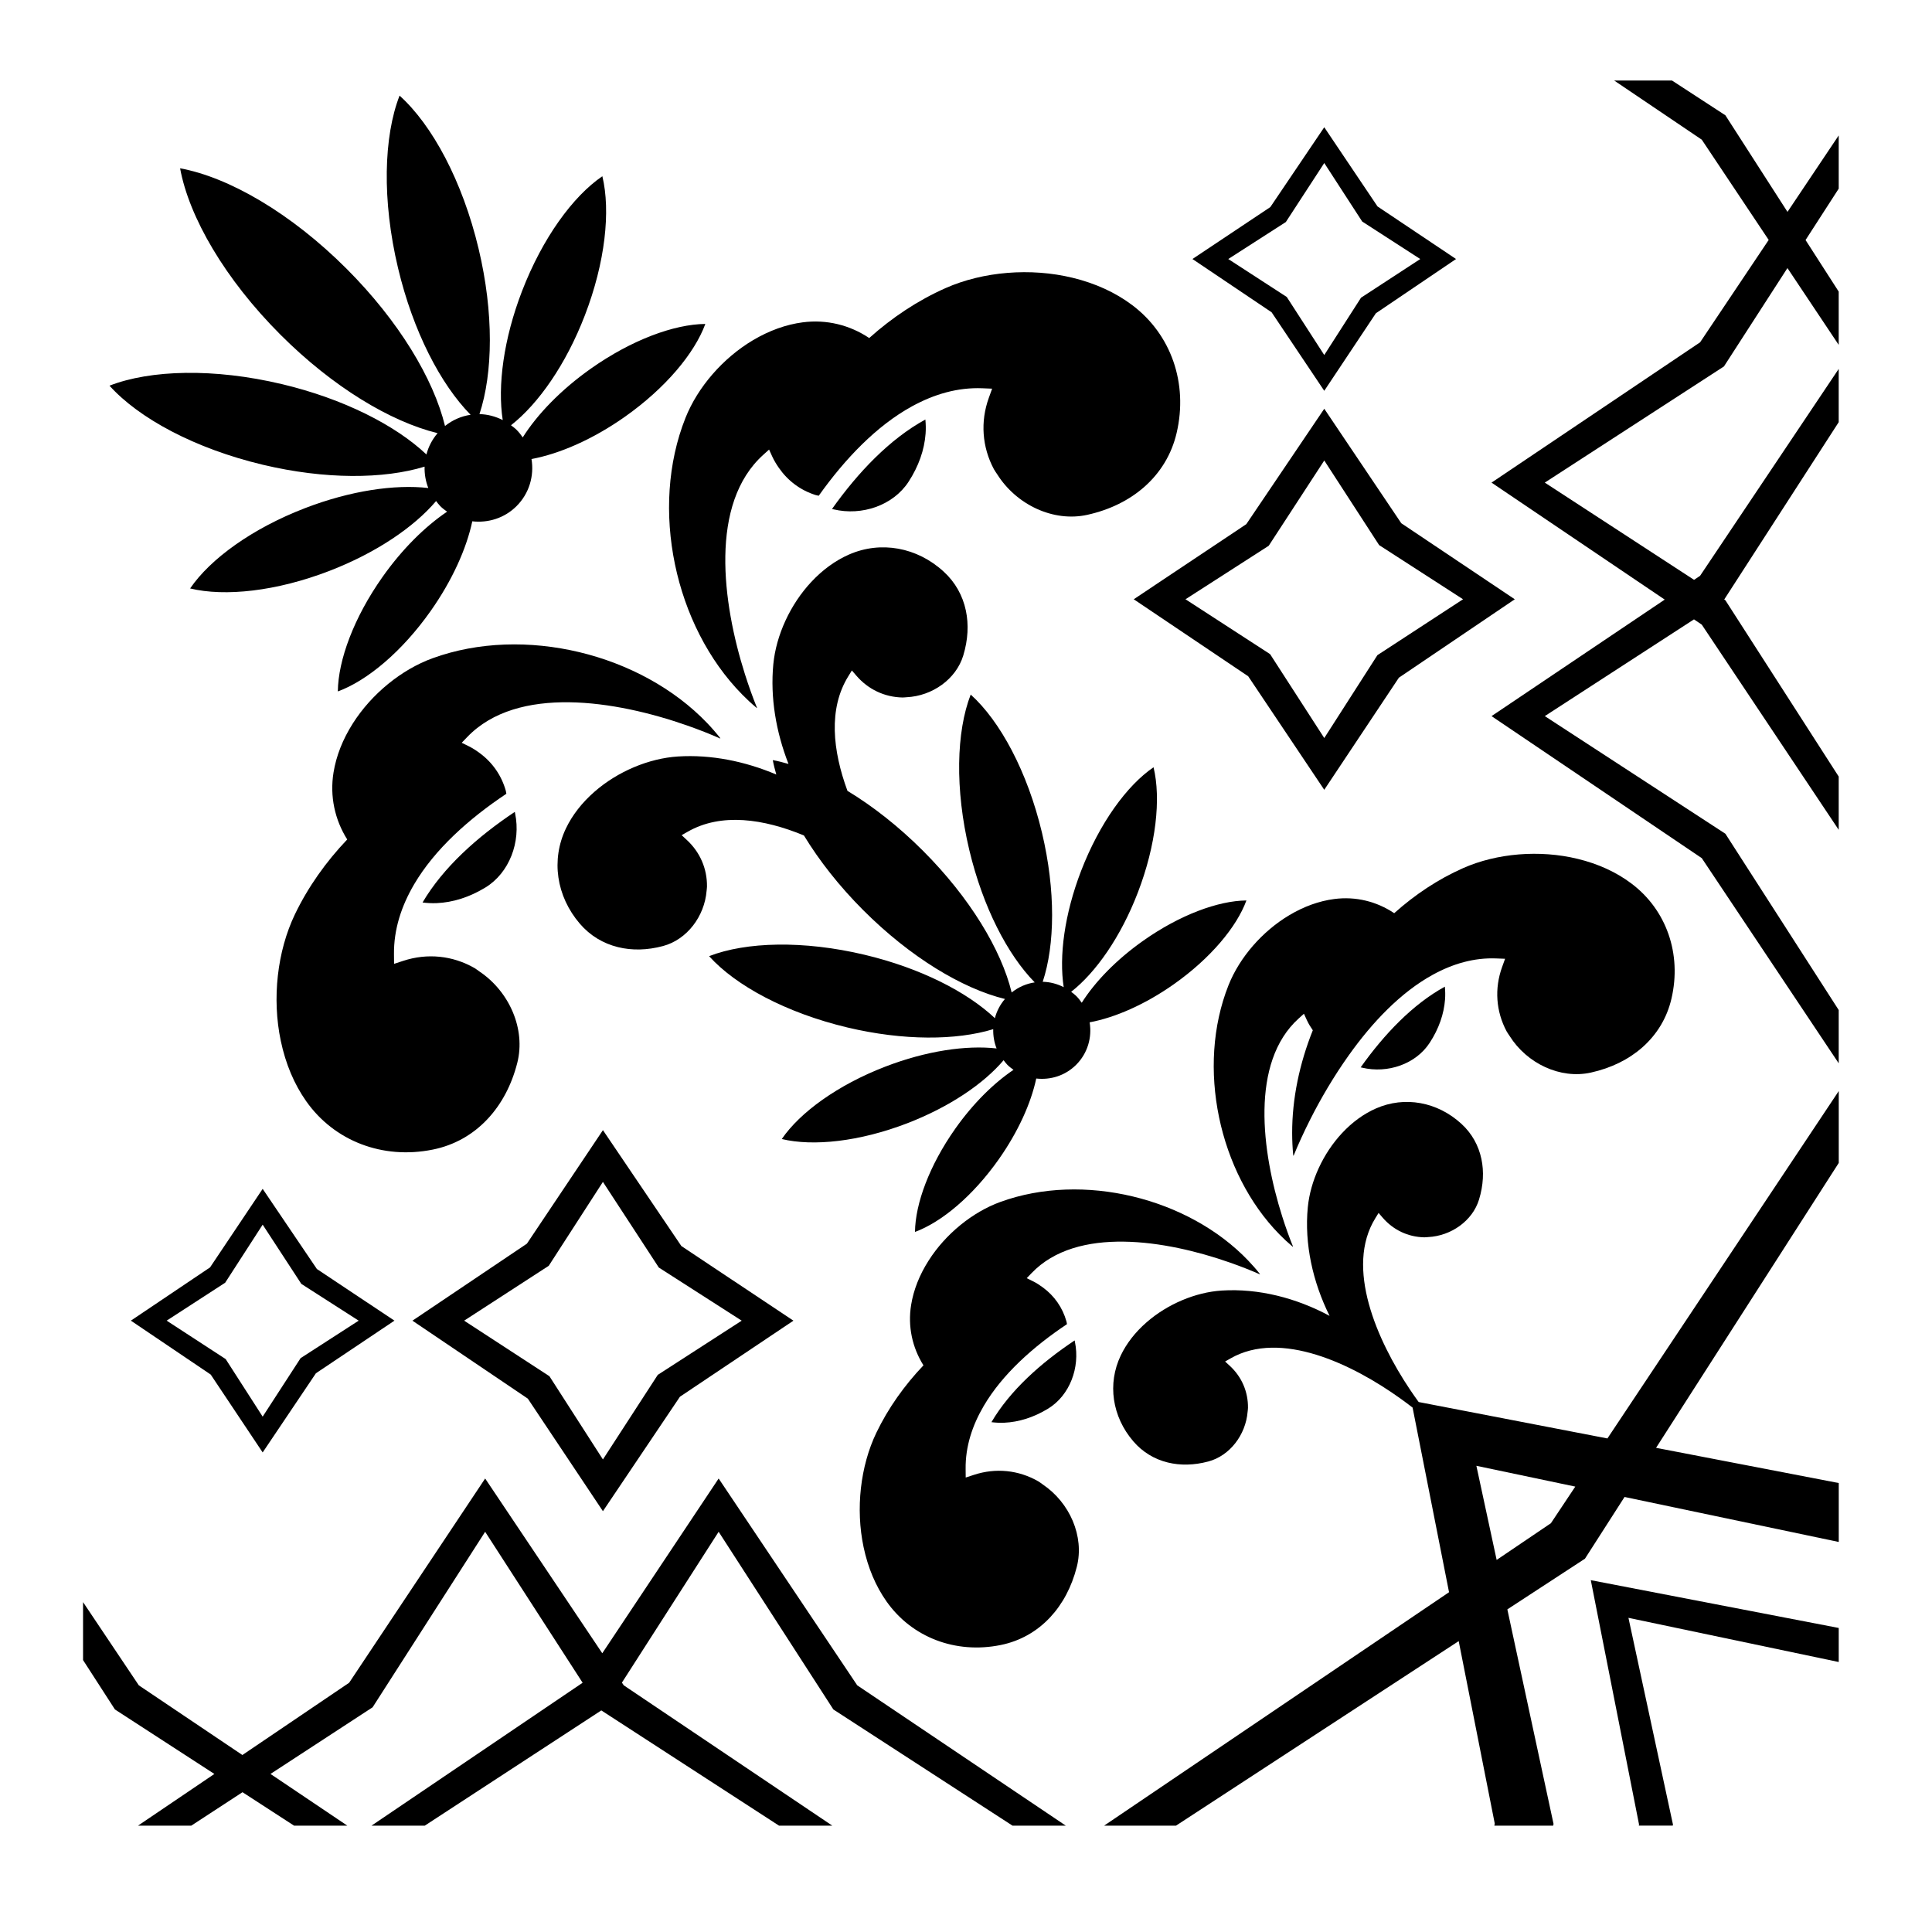
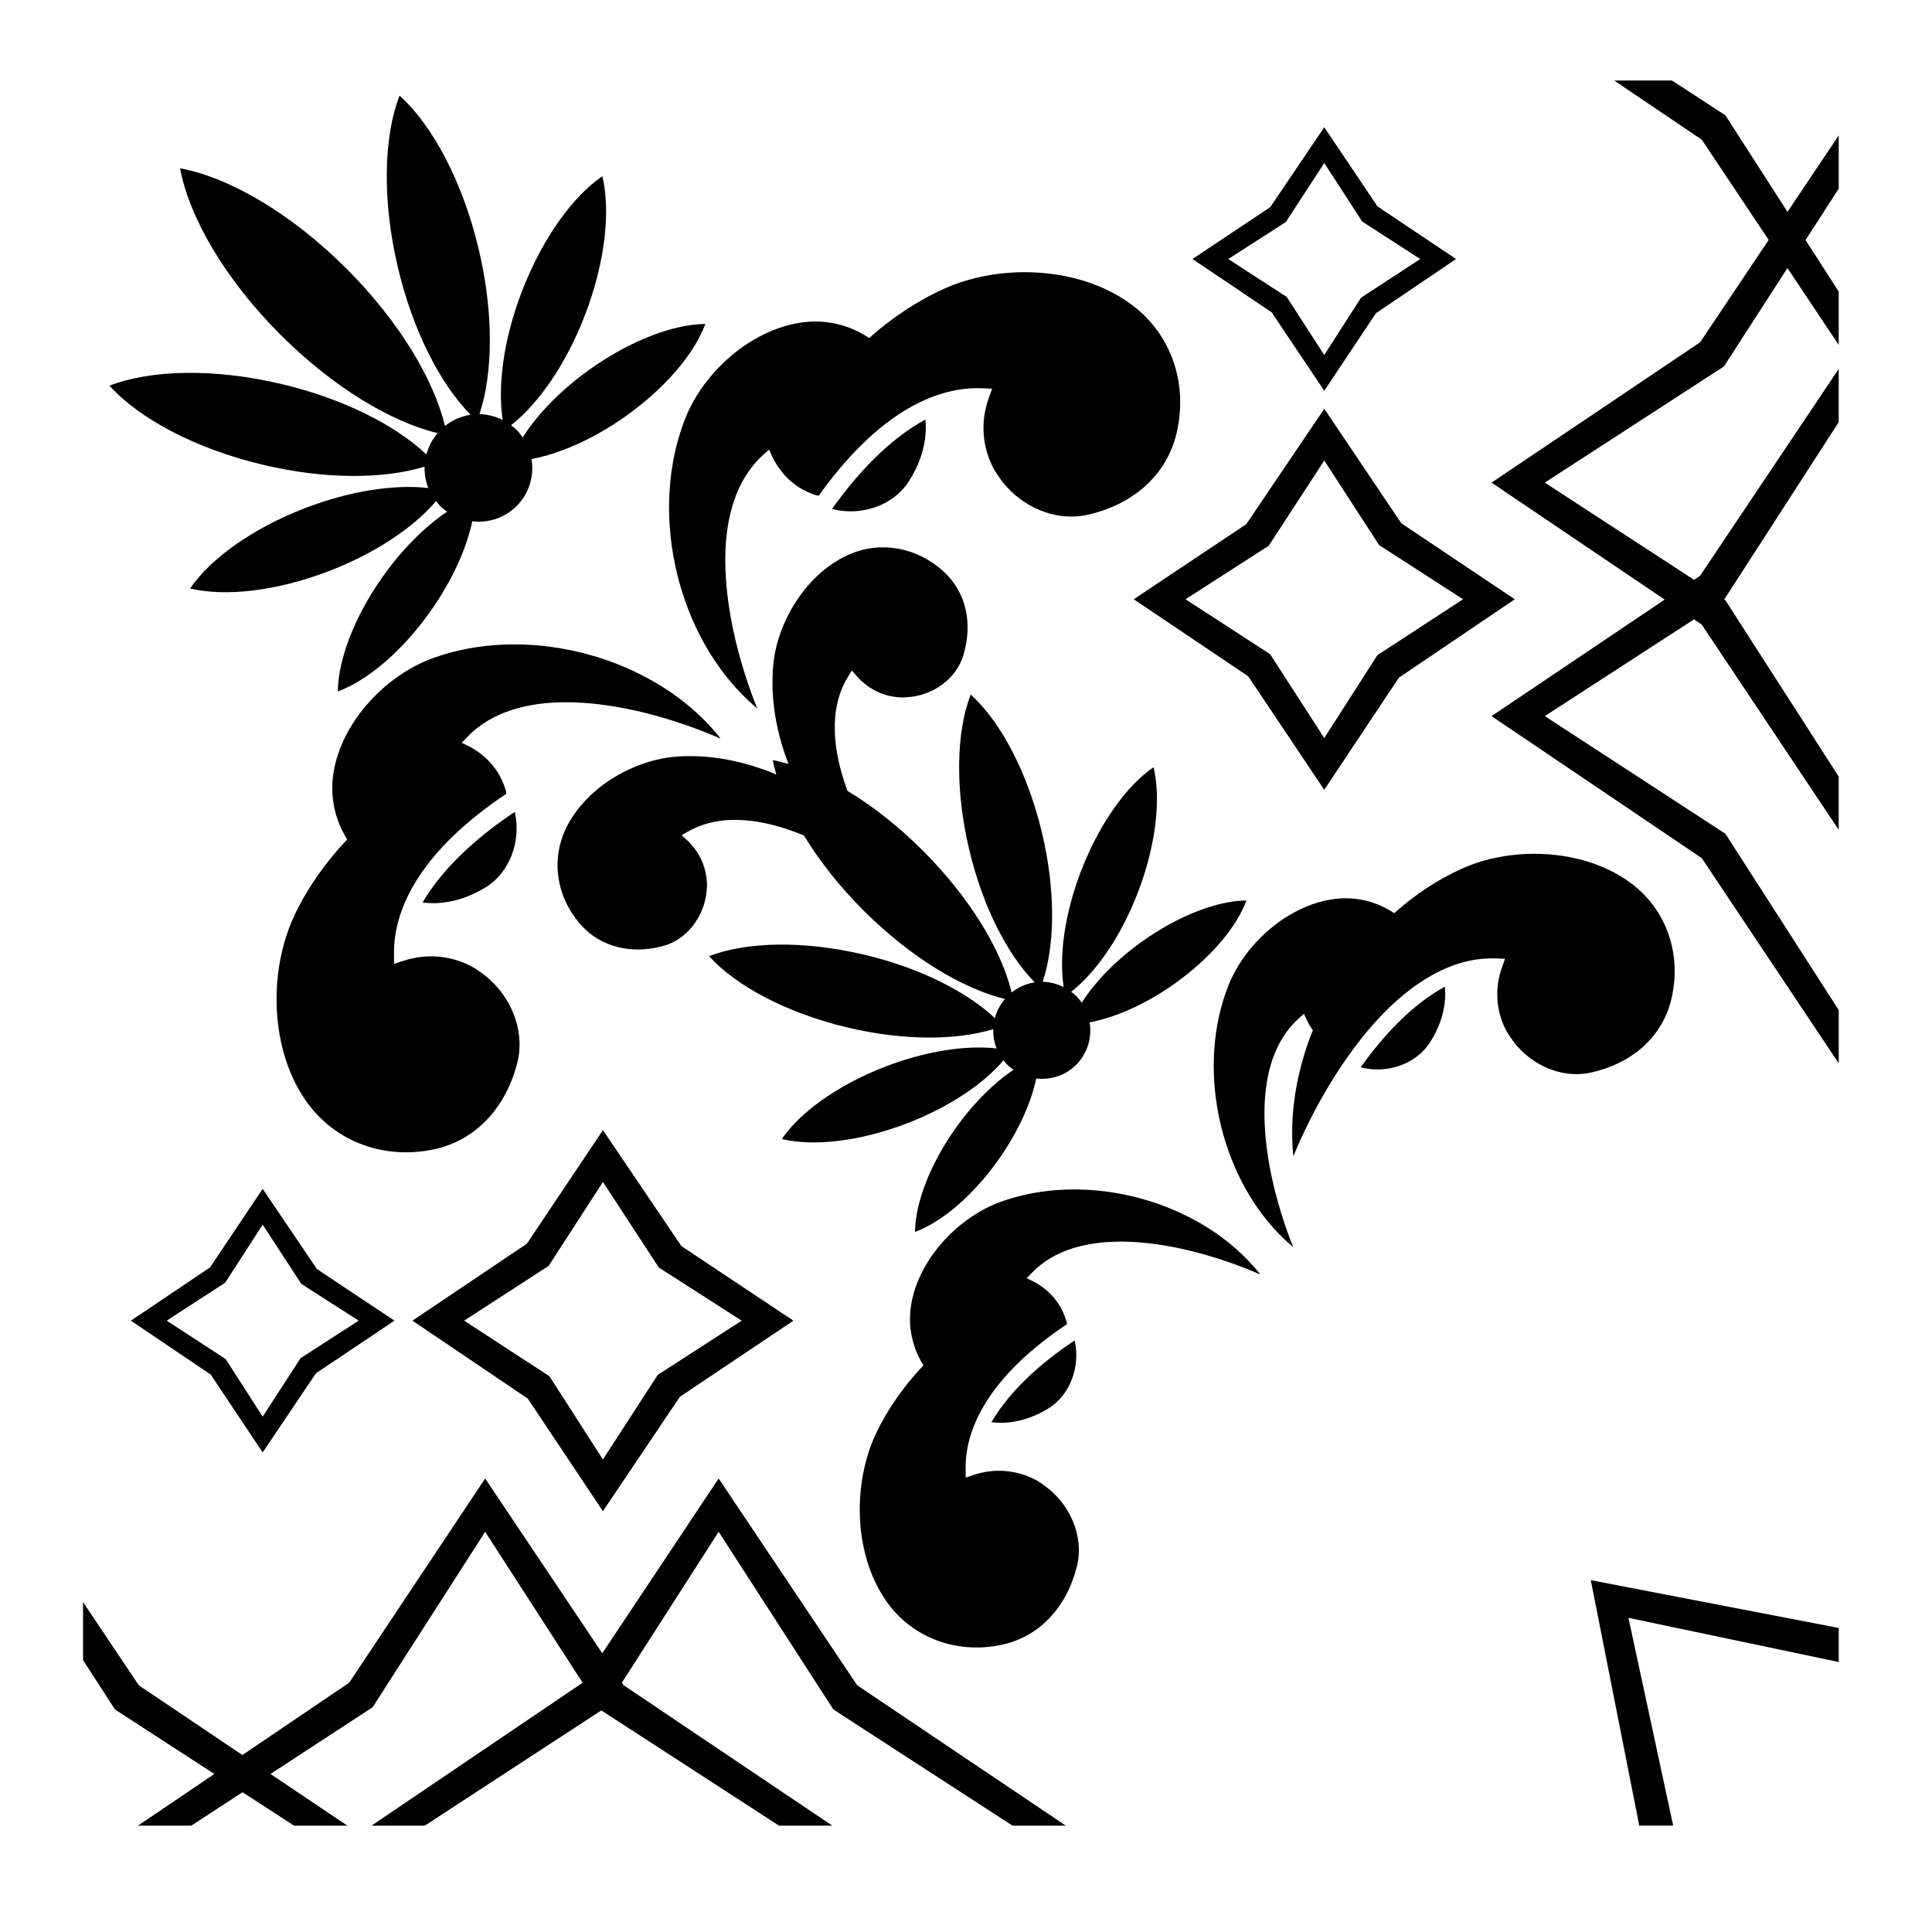
<svg xmlns="http://www.w3.org/2000/svg" fill="#000000" width="800px" height="800px" version="1.1" viewBox="144 144 512 512">
  <g>
    <path d="m303.78 544.48 20.41-30.332 30.078-20.156-29.703-19.781-20.781-30.711-20.152 30.086-30.332 20.406 30.578 20.66zm-14.359-65.027 14.359-22.238 14.812 22.695 21.965 14.082-22.238 14.359-14.539 22.418-14.176-22.055-22.602-14.723z" />
    <path d="m213.61 459.06-13.945 20.812-20.98 14.113 21.156 14.289 13.77 20.637 14.113-20.98 20.809-13.945-20.551-13.684zm10.055 44.859-10.055 15.504-9.805-15.254-15.637-10.184 15.508-10.055 9.934-15.383 10.246 15.699 15.195 9.742z" />
    <path d="m515.35 282.66-20.406-30.336-20.66 30.582-29.832 19.906 30.332 20.406 20.156 30.086 19.781-29.711 30.711-20.777zm-6.324 34.965-14.082 21.965-14.359-22.238-22.418-14.539 22.055-14.176 14.723-22.602 14.535 22.422 22.238 14.355z" />
    <path d="m494.94 247.57 13.684-20.551 21.242-14.375-20.812-13.938-14.113-20.984-14.289 21.152-20.641 13.77 20.98 14.117zm-10.18-44.73 10.184-15.637 10.055 15.508 15.383 9.934-15.699 10.25-9.742 15.191-9.934-15.383-15.504-10.059z" />
    <path d="m504.59 426.86c0.121 0.023 0.246 0.055 0.379 0.082 6.766 1.621 14.223-0.949 17.891-6.555 2.457-3.754 3.805-7.68 4.09-11.52 0.086-1.141 0.059-2.273-0.047-3.391-8.516 4.664-16.07 12.602-22.312 21.383z" />
    <path d="m543.29 417.35c0.23 0.422 0.52 0.793 0.777 1.199 4.59 7.301 13.43 11.488 21.531 9.695 5.434-1.199 10.027-3.504 13.617-6.66 3.848-3.391 6.543-7.769 7.738-12.922 2.766-11.848-1.312-23.547-10.637-30.543-4-3.008-8.789-5.199-14.238-6.519-10.035-2.434-21.383-1.508-30.359 2.469-6.606 2.93-12.742 7.012-18.238 11.934-4.629-3.106-10.188-4.504-15.895-3.754-4 0.52-8 1.961-11.883 4.269-7.164 4.258-13.195 11.195-16.125 18.555-8.613 21.641-2.586 49.703 13.5 66.066 1.105 1.129 2.262 2.207 3.461 3.211 0.035 0.02 0.082 0.035 0.145 0.051-0.992-2.426-1.977-5.168-2.898-8.078-5.414-17.082-8.535-40.789 4.398-52.434l1.375-1.238 0.773 1.688c0.438 0.961 0.988 1.848 1.578 2.695-3.527 8.816-5.492 18.121-5.473 27.262 0.004 1.953 0.094 3.91 0.285 5.844 0.02 0.047 0.047 0.098 0.082 0.168 1.227-3.008 2.727-6.289 4.434-9.668 2.809-5.559 6.246-11.418 10.188-16.957 6.242-8.781 13.797-16.723 22.309-21.383 5.273-2.887 10.902-4.551 16.832-4.305l2.297 0.09-0.781 2.168c-2.07 5.707-1.645 11.781 1.207 17.098z" />
    <path d="m406.74 520.89c1.113 0.137 2.242 0.199 3.387 0.148 3.856-0.172 7.812-1.402 11.645-3.742 5.711-3.492 8.508-10.875 7.094-17.684-0.023-0.129-0.051-0.254-0.07-0.383-8.977 5.977-17.141 13.285-22.055 21.66z" />
    <path d="m420.34 537.39c-0.395-0.273-0.754-0.57-1.172-0.816-5.231-3.008-11.293-3.621-17.051-1.73l-2.195 0.715-0.02-2.297c-0.07-5.93 1.766-11.508 4.809-16.691 4.918-8.375 13.082-15.68 22.047-21.656-0.039-0.25-0.074-0.504-0.145-0.75-1.031-3.676-3.215-6.75-6.211-8.961-0.832-0.613-1.691-1.191-2.648-1.652l-1.664-0.824 1.289-1.34c12.023-12.57 35.629-8.734 52.535-2.805 2.887 1.012 5.594 2.074 7.988 3.141-0.016-0.062-0.031-0.105-0.047-0.145-0.969-1.234-2.012-2.422-3.106-3.559-15.875-16.574-43.738-23.461-65.629-15.5-7.445 2.707-14.566 8.527-19.031 15.555-2.43 3.812-3.988 7.769-4.633 11.75-0.922 5.68 0.309 11.281 3.269 16.004-5.082 5.344-9.352 11.355-12.484 17.867-4.25 8.852-5.516 20.176-3.387 30.277 1.156 5.484 3.199 10.336 6.082 14.422 6.711 9.531 18.289 13.961 30.211 11.559 5.191-1.043 9.645-3.602 13.152-7.344 3.266-3.496 5.707-8.016 7.074-13.406 2.043-8.043-1.883-17.008-9.035-21.812z" />
    <path d="m474.31 382.63c-7.477 0.074-17.633 3.816-27.332 10.66-7.16 5.051-12.797 10.906-16.305 16.449-0.434-0.633-0.91-1.242-1.473-1.805-0.414-0.414-0.875-0.742-1.336-1.09 6.559-5.144 13.145-14.539 17.66-26.273 4.871-12.652 6.184-24.945 4.176-33.238-7.055 4.809-14.32 14.805-19.195 27.457-4.422 11.484-5.879 22.645-4.613 30.816-1.75-0.887-3.644-1.387-5.562-1.422 3.242-9.801 3.453-24.156-0.191-39.488-3.863-16.223-11.09-29.605-18.895-36.629-3.805 9.793-4.227 24.992-0.367 41.215 3.606 15.133 10.145 27.727 17.336 35.059-2.191 0.324-4.293 1.223-6.113 2.676-2.738-11.277-11.062-25.117-23.531-37.586-6.477-6.477-13.324-11.812-19.988-15.852-3.906-10.637-5.117-21.73 0.223-30.355l0.949-1.543 1.188 1.375c3.117 3.625 7.453 5.684 12.207 5.785 0.383 0.004 0.746-0.047 1.121-0.07 6.793-0.324 13.09-4.773 15-11.035 1.277-4.195 1.473-8.238 0.695-11.93-0.84-3.961-2.801-7.504-5.883-10.324-7.066-6.481-16.684-8.211-25.098-4.519-3.609 1.586-6.969 4.027-9.984 7.254-5.559 5.949-9.32 14.105-10.062 21.812-0.844 8.816 0.707 17.926 4.023 26.422-1.426-0.414-2.82-0.77-4.164-1.016 0.223 1.234 0.562 2.523 0.93 3.82-8.324-3.519-17.289-5.332-26.047-4.781-7.727 0.488-16.004 3.977-22.125 9.336-3.332 2.91-5.883 6.184-7.582 9.742-3.965 8.289-2.555 17.961 3.695 25.238 2.715 3.168 6.195 5.246 10.121 6.211 3.664 0.902 7.715 0.84 11.949-0.301 6.316-1.703 10.969-7.848 11.52-14.625 0.031-0.375 0.098-0.742 0.102-1.117 0.059-4.758-1.855-9.16-5.379-12.395l-1.336-1.234 1.57-0.898c8.93-5.133 20.188-3.43 30.832 0.969 4.023 6.613 9.316 13.395 15.734 19.816 12.453 12.453 26.27 20.77 37.539 23.52-1.297 1.52-2.188 3.254-2.664 5.086-7.406-6.984-19.758-13.289-34.52-16.801-16.223-3.859-31.426-3.438-41.215 0.367 7.023 7.805 20.41 15.027 36.629 18.895 14.906 3.547 28.895 3.441 38.668 0.457-0.043 1.734 0.242 3.469 0.891 5.106-8.027-0.91-18.609 0.629-29.469 4.809-12.648 4.871-22.645 12.145-27.457 19.195 8.301 2.004 20.59 0.695 33.238-4.172 11.168-4.301 20.262-10.473 25.547-16.715 0.32 0.41 0.613 0.836 0.992 1.215 0.508 0.508 1.066 0.93 1.629 1.332-5.242 3.535-10.695 8.891-15.449 15.625-6.84 9.699-10.582 19.852-10.656 27.332 7.019-2.578 15.332-9.512 22.172-19.207 5.18-7.344 8.578-14.941 9.961-21.445 3.766 0.426 7.684-0.742 10.578-3.641 3.062-3.062 4.234-7.277 3.57-11.25 6.695-1.246 14.645-4.688 22.332-10.109 9.703-6.848 16.645-15.168 19.215-22.184z" />
    <path d="m384.75 271.71c2.723-4.164 4.219-8.512 4.539-12.777 0.098-1.262 0.062-2.519-0.055-3.758-9.449 5.168-17.82 13.969-24.746 23.711 0.141 0.027 0.281 0.062 0.422 0.098 7.504 1.793 15.777-1.059 19.84-7.273z" />
    <path d="m340.63 328c1.227 1.25 2.504 2.445 3.84 3.562 0.039 0.02 0.09 0.035 0.156 0.055-1.102-2.695-2.188-5.734-3.215-8.961-6.004-18.941-9.465-45.23 4.879-58.141l1.523-1.375 0.855 1.875c0.492 1.07 1.098 2.047 1.75 2.988 2.356 3.394 5.691 5.922 9.727 7.188 0.27 0.082 0.551 0.133 0.824 0.188 6.926-9.742 15.301-18.543 24.742-23.711 5.852-3.199 12.09-5.043 18.664-4.773l2.547 0.105-0.867 2.402c-2.289 6.316-1.809 13.055 1.344 18.953 0.258 0.469 0.574 0.879 0.863 1.328 5.09 8.094 14.891 12.738 23.879 10.754 6.019-1.332 11.113-3.887 15.094-7.387 4.266-3.762 7.254-8.613 8.586-14.332 3.066-13.137-1.457-26.113-11.793-33.875-4.438-3.332-9.746-5.762-15.785-7.227-11.125-2.699-23.715-1.672-33.668 2.738-7.32 3.246-14.137 7.777-20.227 13.23-5.133-3.438-11.297-4.988-17.625-4.16-4.438 0.582-8.871 2.18-13.184 4.738-7.941 4.719-14.629 12.414-17.879 20.574-9.559 23.996-2.867 55.113 14.969 73.262z" />
    <path d="m255.98 383.17c1.234 0.156 2.488 0.223 3.754 0.168 4.269-0.184 8.664-1.555 12.91-4.144 6.336-3.875 9.434-12.059 7.867-19.613-0.027-0.141-0.062-0.281-0.082-0.426-9.945 6.625-18.996 14.73-24.449 24.016z" />
    <path d="m258.66 448.66c5.754-1.152 10.699-3.988 14.582-8.145 3.621-3.875 6.332-8.891 7.848-14.867 2.258-8.918-2.094-18.859-10.023-24.188-0.441-0.301-0.844-0.637-1.297-0.906-5.805-3.332-12.523-4.016-18.906-1.922l-2.434 0.797-0.023-2.547c-0.07-6.578 1.961-12.762 5.332-18.512 5.453-9.285 14.508-17.387 24.449-24.012-0.043-0.277-0.082-0.559-0.156-0.836-1.148-4.07-3.566-7.484-6.891-9.938-0.922-0.68-1.883-1.32-2.934-1.832l-1.848-0.91 1.426-1.484c13.336-13.938 39.508-9.688 58.258-3.113 3.199 1.121 6.195 2.305 8.855 3.484-0.02-0.07-0.031-0.113-0.047-0.156-1.078-1.367-2.231-2.691-3.438-3.949-17.602-18.383-48.504-26.012-72.781-17.184-8.254 3.004-16.152 9.453-21.109 17.25-2.691 4.231-4.418 8.613-5.137 13.035-1.02 6.297 0.34 12.508 3.629 17.742-5.641 5.926-10.371 12.594-13.848 19.816-4.711 9.816-6.117 22.371-3.754 33.57 1.281 6.082 3.547 11.465 6.742 15.996 7.445 10.562 20.285 15.477 33.504 12.809z" />
    <path d="m218.72 245.8c-17.992-4.281-34.848-3.812-45.703 0.406 7.789 8.66 22.633 16.668 40.617 20.953 16.531 3.934 32.043 3.824 42.887 0.508-0.051 1.922 0.266 3.848 0.984 5.66-8.902-1.008-20.633 0.699-32.676 5.336-14.031 5.402-25.109 13.461-30.445 21.281 9.203 2.227 22.832 0.77 36.859-4.629 12.383-4.769 22.465-11.613 28.328-18.535 0.355 0.457 0.684 0.926 1.102 1.348 0.562 0.562 1.18 1.027 1.809 1.473-5.812 3.922-11.863 9.859-17.133 17.328-7.586 10.754-11.734 22.016-11.82 30.309 7.781-2.859 17.004-10.547 24.59-21.305 5.742-8.141 9.508-16.566 11.043-23.781 4.18 0.477 8.523-0.824 11.73-4.027 3.398-3.394 4.695-8.074 3.961-12.477 7.426-1.383 16.246-5.199 24.766-11.211 10.754-7.586 18.445-16.809 21.301-24.59-8.289 0.082-19.551 4.234-30.309 11.824-7.941 5.602-14.191 12.09-18.078 18.242-0.484-0.703-1.012-1.379-1.637-2.004-0.457-0.457-0.973-0.824-1.477-1.207 7.269-5.703 14.574-16.129 19.578-29.137 5.402-14.027 6.856-27.652 4.633-36.859-7.82 5.332-15.883 16.418-21.289 30.449-4.902 12.734-6.516 25.113-5.113 34.168-1.941-0.98-4.039-1.535-6.168-1.574 3.59-10.863 3.832-26.789-0.215-43.785-4.281-17.984-12.297-32.832-20.957-40.621-4.219 10.855-4.684 27.711-0.402 45.703 3.992 16.785 11.246 30.746 19.227 38.879-2.434 0.355-4.758 1.355-6.781 2.969-3.039-12.508-12.266-27.852-26.094-41.68-14.738-14.738-31.199-24.25-44.109-26.609 2.359 12.914 11.871 29.367 26.609 44.105 13.809 13.812 29.129 23.031 41.629 26.082-1.441 1.688-2.43 3.606-2.957 5.644-8.223-7.75-21.922-14.738-38.289-18.637z" />
    <path d="m578.36 627.49-0.059 0.32h8.996l0.059-0.273-11.801-54.793 55.727 11.707v-9.023l-65.707-12.668z" />
    <path d="m334.45 535.82-30.84 46.312-31.039-46.312-36.043 54.125-28.293 19.152-27.449-18.469-14.777-22.051v15.359l8.449 13.086 26.355 17.094-20.238 13.699h14.117l13.574-8.863 13.664 8.863h14.117l-20.363-13.703 27.062-17.664 29.824-46.512 25.832 40.008-55.949 37.871h14.117l46.785-30.539 47.09 30.539h14.121l-55.266-37.188-0.484-0.719 25.633-39.973 30.398 47.086 47.477 30.793h14.121l-55.27-37.188z" />
    <path d="m631.28 194.04v-14.117l-0.012-0.02-13.566 20.246-16.453-25.594-14.156-9.219h-15.324l23.223 15.684 17.73 26.566-18.18 27.129-55.27 37.184 45.895 31-45.895 30.879 55.719 37.641 36.277 54.352 0.012-0.02v-14.121l-0.012 0.023-30.02-46.703-47.859-31.176 39.535-25.637 2.066 1.398 36.277 54.359 0.012-0.023v-14.117l-0.012 0.023-30.02-46.703-0.309-0.203 30.328-46.977 0.012 0.023v-14.117l-0.012-0.02-36.727 54.812-1.594 1.07-39.559-25.77 47.477-30.785 16.828-26.07 13.574 20.34 0.012-0.023v-14.117l-0.012 0.02-8.773-13.648 8.773-13.594z" />
-     <path d="m519.96 515.55c-0.754-1.043-1.523-2.137-2.289-3.277-8.785-13.113-17.262-32.402-9.191-45.438l0.859-1.391 1.07 1.238c2.816 3.273 6.727 5.129 11.016 5.219 0.34 0.008 0.672-0.043 1.012-0.062 6.121-0.297 11.801-4.305 13.523-9.953 1.152-3.781 1.332-7.43 0.625-10.754-0.754-3.57-2.523-6.769-5.297-9.309-6.371-5.848-15.047-7.406-22.633-4.078-3.258 1.43-6.285 3.629-9.004 6.543-5.008 5.367-8.402 12.715-9.074 19.672-0.93 9.68 1.309 19.762 5.773 28.758-8.84-4.758-18.844-7.32-28.555-6.711-6.965 0.441-14.426 3.59-19.949 8.422-3.008 2.625-5.301 5.578-6.836 8.785-3.578 7.477-2.305 16.199 3.332 22.754 2.453 2.856 5.586 4.734 9.129 5.606 3.301 0.812 6.953 0.754 10.77-0.273 5.699-1.531 9.895-7.078 10.391-13.191 0.031-0.336 0.094-0.668 0.094-1.012 0.051-4.289-1.672-8.262-4.852-11.172l-1.207-1.113 1.422-0.812c13.293-7.637 32.289 1.465 45.117 10.68 1.09 0.785 2.144 1.57 3.144 2.344l9.66 48.926-91.422 61.871h19.051l74.93-48.914 9.555 48.355-0.109 0.559h15.586l0.102-0.469-12.242-56.855 20.57-13.43 10.492-16.359 56.766 11.926v-15.617l-48.414-9.332 48.414-75.5v-19.051l-61.309 92.066zm35.047 32.117-14.379 9.73-5.371-24.945 26.211 5.512z" />
  </g>
</svg>